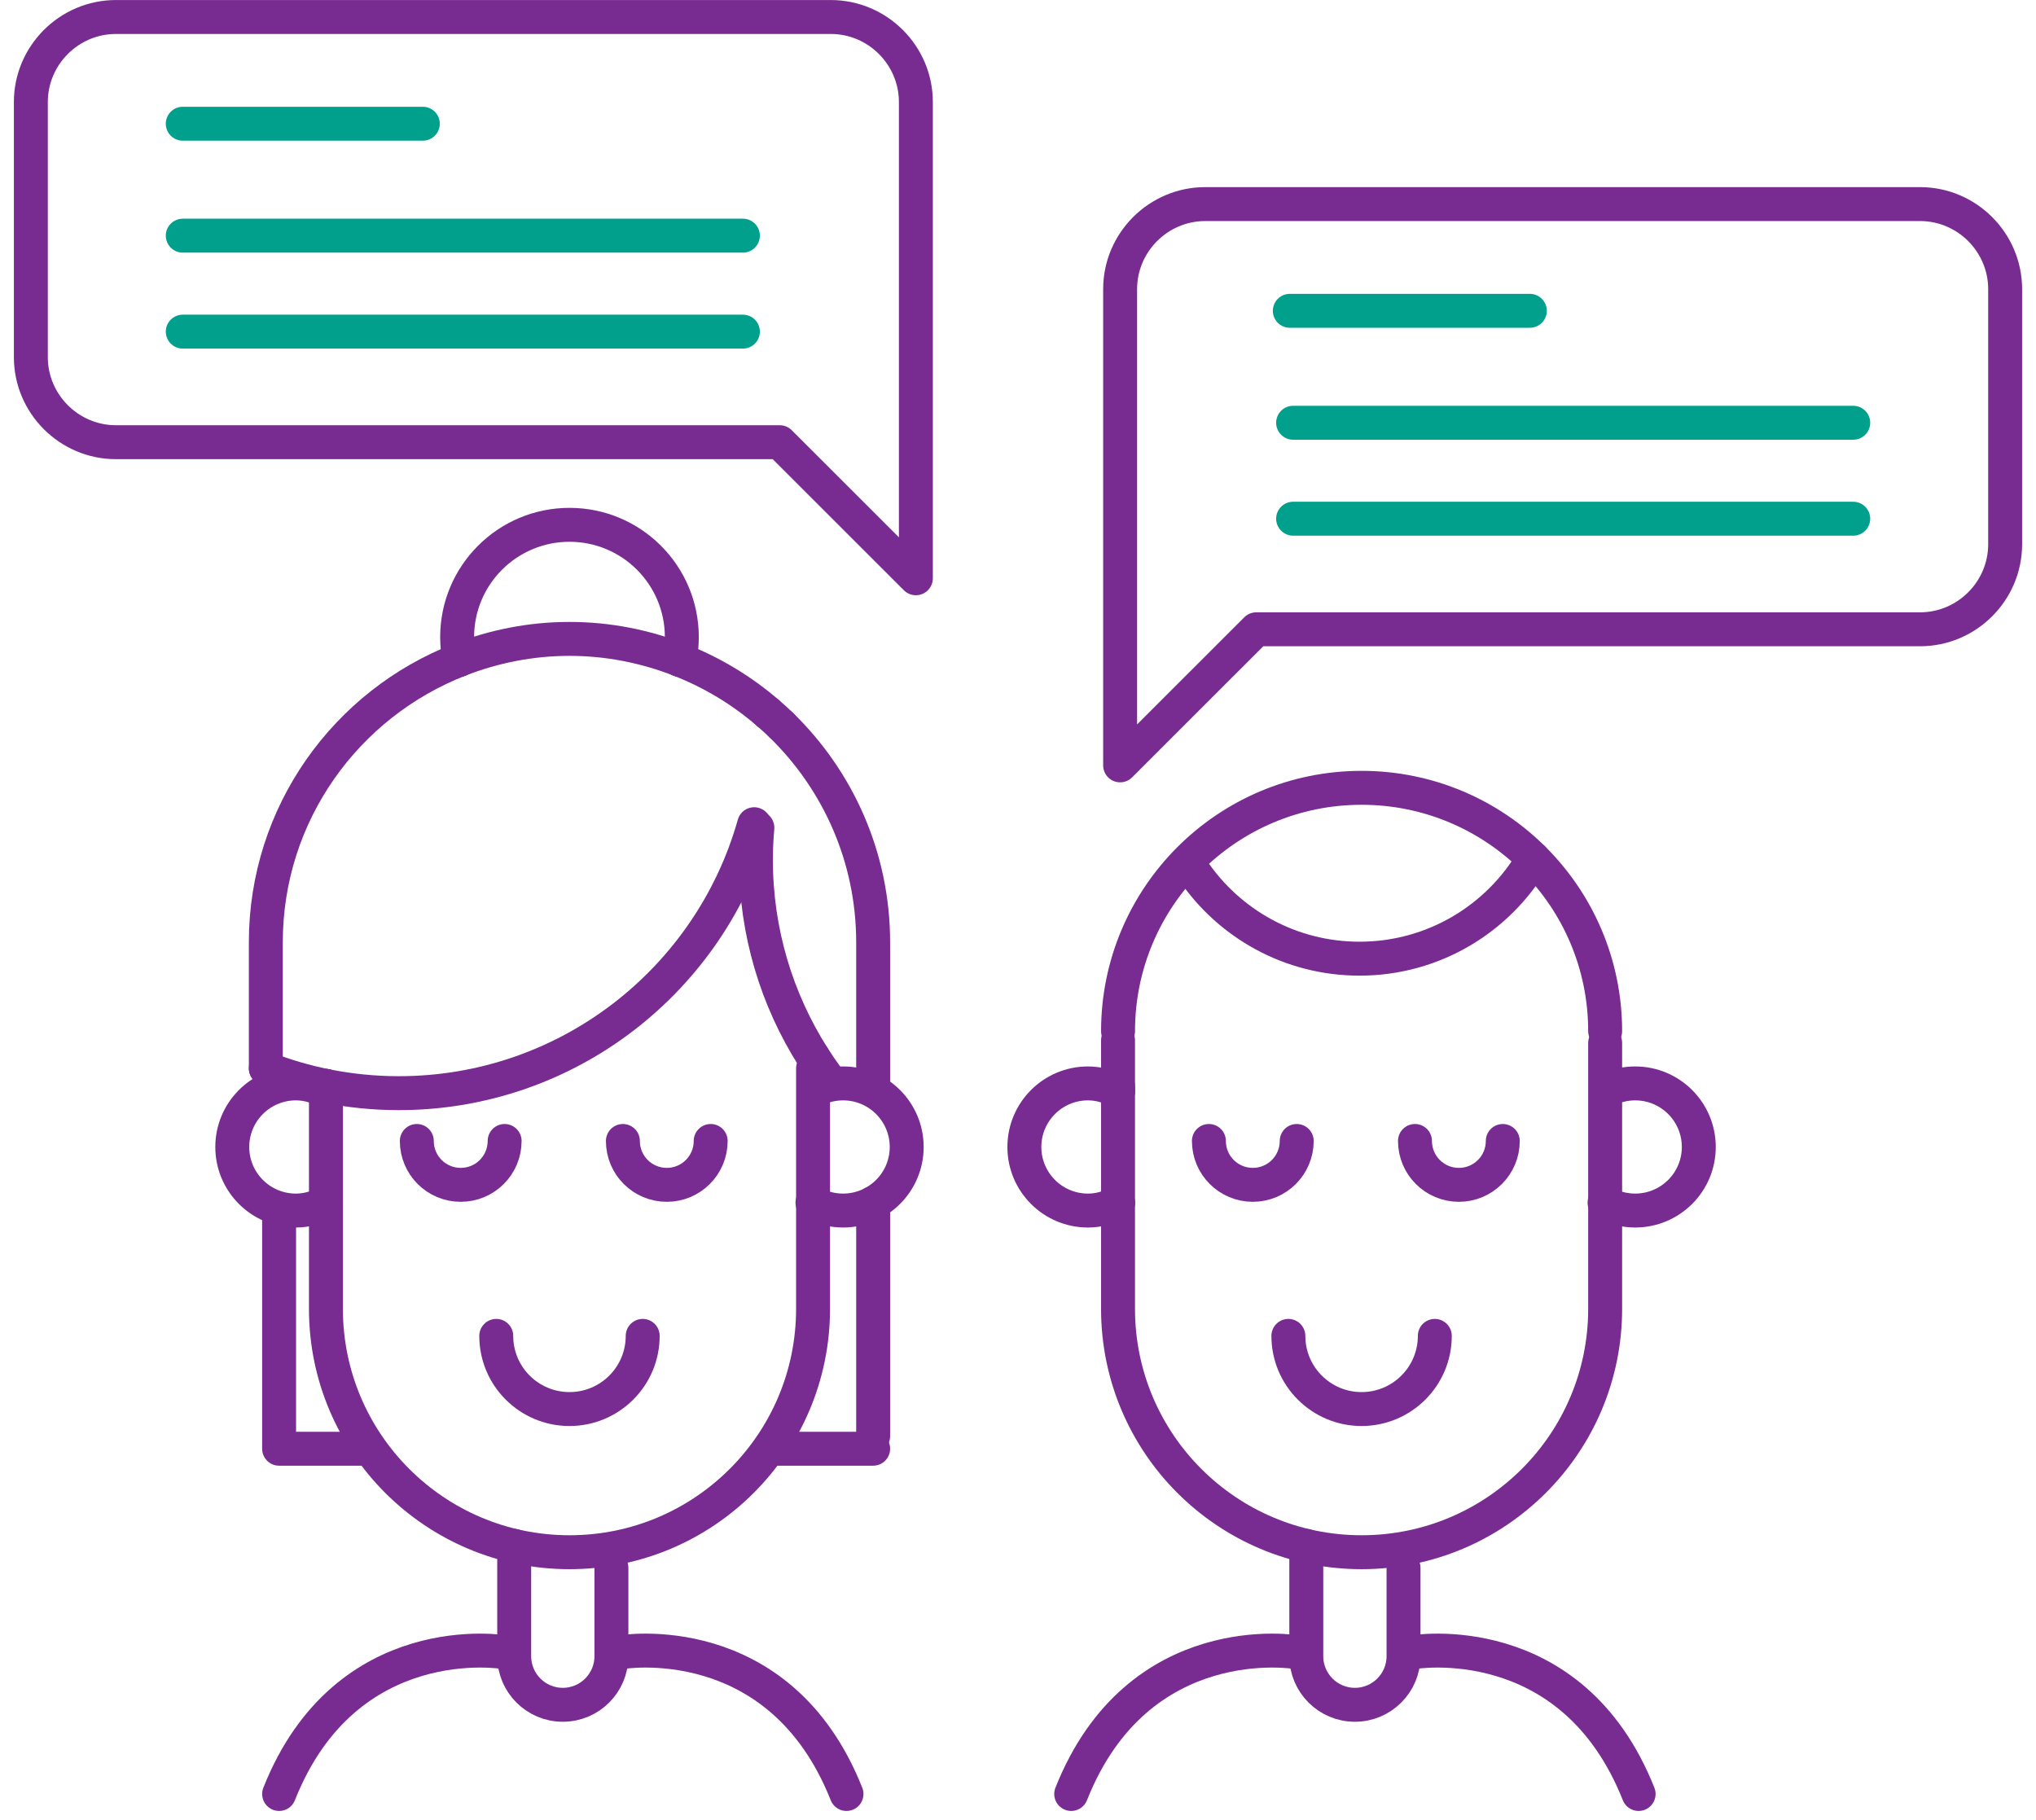
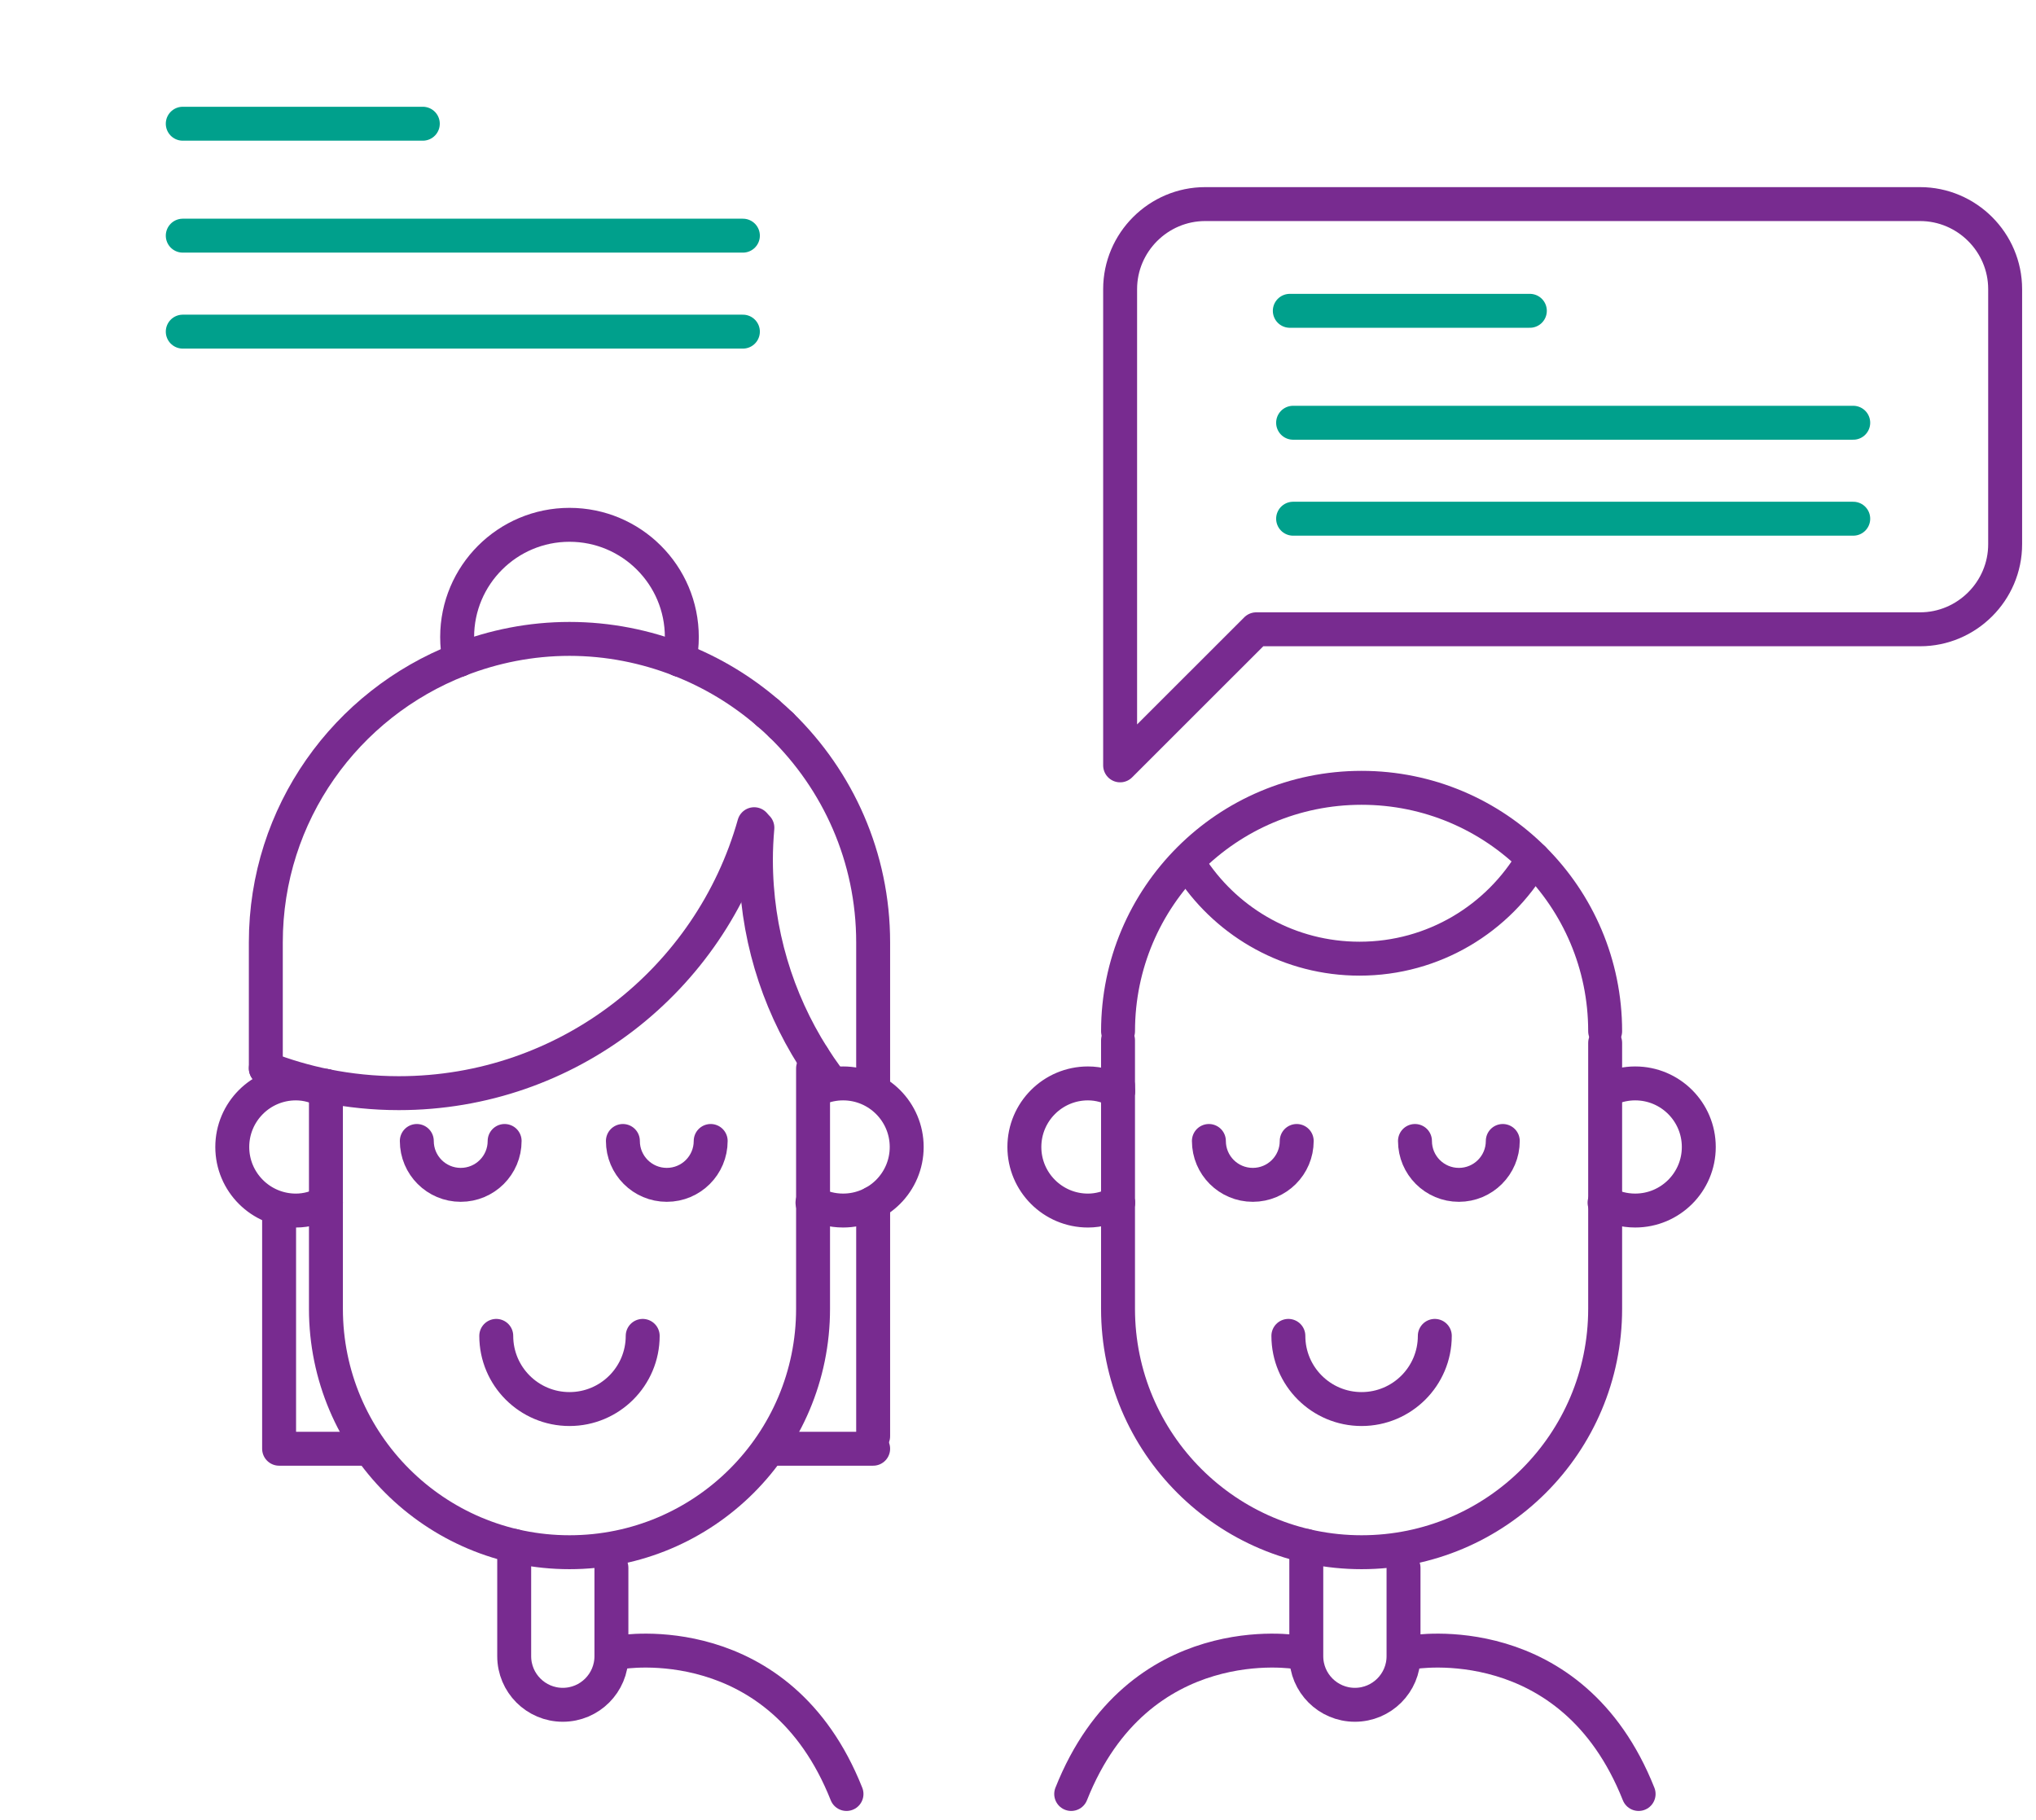
<svg xmlns="http://www.w3.org/2000/svg" width="132px" height="118px" viewBox="0 0 132 118" version="1.1">
  <title>649FBD40-1143-403E-B659-38D623E65ED7</title>
  <desc>Created with sketchtool.</desc>
  <g id="Page-1" stroke="none" stroke-width="1" fill="none" fill-rule="evenodd" stroke-linecap="round" stroke-linejoin="round">
    <g id="Our-Approach" transform="translate(-281, -1550)" stroke-width="2.2">
      <g id="Group" transform="translate(216, 1449)">
        <g id="we-believe-icon-01" transform="translate(67, 101)">
          <path d="M19.131,70.759 L19.131,70.411" id="Stroke-1" stroke="#782B90" />
          <path d="M19.131,70.759 L19.131,77.981" id="Stroke-2" stroke="#782B90" />
          <g id="Group-89" transform="translate(0, 0.526)">
            <path d="M19.131,77.455 L19.131,84.337 C19.131,93.054 26.2,100.119 34.923,100.119 C43.642,100.119 50.713,93.054 50.713,84.337 L50.713,68.747" id="Stroke-3" stroke="#782B90" />
            <path d="M48.656,46.494 C48.372,46.216 48.075,45.951 47.773,45.692" id="Stroke-5" stroke="#782B90" />
            <path d="M42.057,42.253 C44.164,43.074 46.091,44.241 47.774,45.692" id="Stroke-7" stroke="#782B90" />
            <path d="M15.234,68.747 L15.234,60.576 C15.234,52.228 20.447,45.111 27.788,42.254" id="Stroke-9" stroke="#782B90" />
            <path d="M42.057,42.253 C39.843,41.391 37.44,40.9 34.922,40.9 C32.403,40.9 30.001,41.391 27.787,42.253" id="Stroke-11" stroke="#782B90" />
            <path d="M54.609,69.885 L54.609,60.576 C54.609,55.052 52.325,50.069 48.656,46.494" id="Stroke-13" stroke="#782B90" />
            <path d="M46.895,52.915 C44.066,62.975 34.826,70.354 23.855,70.354 C22.237,70.354 20.658,70.19 19.132,69.885" id="Stroke-15" stroke="#782B90" />
            <path d="M19.131,69.885 C17.787,69.615 16.488,69.23 15.234,68.747" id="Stroke-17" stroke="#782B90" />
            <path d="M51.621,69.327 C51.304,68.895 51.001,68.45 50.714,67.996" id="Stroke-19" stroke="#782B90" />
            <path d="M50.713,67.996 C48.37,64.299 47.008,59.918 47.008,55.217 C47.008,54.517 47.044,53.826 47.103,53.143" id="Stroke-21" stroke="#782B90" />
            <path d="M42.057,42.253 C42.153,41.777 42.205,41.286 42.205,40.782 C42.205,36.763 38.944,33.503 34.922,33.503 C30.9,33.503 27.638,36.763 27.638,40.782 C27.638,41.286 27.689,41.777 27.787,42.253" id="Stroke-23" stroke="#782B90" />
            <path d="M50.675,77.455 C51.263,77.781 51.939,77.965 52.661,77.965 C54.938,77.965 56.784,76.12 56.784,73.845 C56.784,71.568 54.938,69.722 52.661,69.722 C52.091,69.722 51.55,69.839 51.056,70.046" id="Stroke-25" stroke="#782B90" />
            <path d="M19.131,70.233 C18.549,69.919 17.892,69.722 17.183,69.722 C14.905,69.722 13.059,71.568 13.059,73.845 C13.059,76.121 14.905,77.966 17.183,77.966 C17.892,77.966 18.549,77.769 19.131,77.455" id="Stroke-27" stroke="#782B90" />
            <path d="M44.076,73.454 C44.076,75.027 42.802,76.299 41.23,76.299 C39.657,76.299 38.384,75.027 38.384,73.454" id="Stroke-29" stroke="#782B90" />
            <path d="M30.717,73.454 C30.717,75.027 29.442,76.299 27.87,76.299 C26.297,76.299 25.023,75.027 25.023,73.454" id="Stroke-31" stroke="#782B90" />
            <path d="M39.668,86.092 C39.668,88.712 37.542,90.836 34.922,90.836 C32.299,90.836 30.174,88.712 30.174,86.092" id="Stroke-33" stroke="#782B90" />
            <polyline id="Stroke-35" stroke="#782B90" points="16.095 77.965 16.095 86.092 16.095 93.409 21.509 93.409" />
            <path d="M54.609,77.476 L54.609,92.595" id="Stroke-37" stroke="#782B90" />
            <path d="M54.609,93.409 L48.216,93.409" id="Stroke-39" stroke="#782B90" />
            <path d="M31.337,99.71 L31.337,106.86 C31.337,108.601 32.747,110.012 34.488,110.012 C36.23,110.012 37.64,108.601 37.64,106.86 L37.64,101.128" id="Stroke-41" stroke="#782B90" />
-             <path d="M30.717,106.602 C30.717,106.602 20.439,104.846 16.096,115.795" id="Stroke-43" stroke="#782B90" />
            <path d="M38.261,106.602 C38.261,106.602 48.538,104.846 52.881,115.795" id="Stroke-45" stroke="#782B90" />
            <path d="M70.485,70.233 L70.485,69.885" id="Stroke-47" stroke="#782B90" />
            <path d="M70.485,66.927 L70.485,77.455" id="Stroke-49" stroke="#782B90" />
            <path d="M70.485,77.455 L70.485,84.337 C70.485,93.054 77.555,100.119 86.276,100.119 C94.997,100.119 102.067,93.054 102.067,84.337 L102.067,67.094" id="Stroke-51" stroke="#782B90" />
            <path d="M102.028,77.455 C102.617,77.781 103.294,77.965 104.014,77.965 C106.293,77.965 108.138,76.12 108.138,73.845 C108.138,71.568 106.293,69.722 104.014,69.722 C103.446,69.722 102.903,69.839 102.41,70.046" id="Stroke-53" stroke="#782B90" />
            <path d="M70.485,70.233 C69.902,69.919 69.246,69.722 68.536,69.722 C66.259,69.722 64.413,71.568 64.413,73.845 C64.413,76.121 66.259,77.966 68.536,77.966 C69.246,77.966 69.902,77.769 70.485,77.455" id="Stroke-55" stroke="#782B90" />
            <path d="M102.067,66.338 C102.067,57.622 94.997,50.556 86.275,50.556 C77.555,50.556 70.486,57.622 70.486,66.338" id="Stroke-57" stroke="#782B90" />
            <path d="M95.43,73.454 C95.43,75.027 94.155,76.299 92.584,76.299 C91.011,76.299 89.737,75.027 89.737,73.454" id="Stroke-59" stroke="#782B90" />
            <path d="M82.07,73.454 C82.07,75.027 80.796,76.299 79.223,76.299 C77.651,76.299 76.376,75.027 76.376,73.454" id="Stroke-61" stroke="#782B90" />
            <path d="M91.023,86.092 C91.023,88.712 88.896,90.836 86.276,90.836 C83.654,90.836 81.529,88.712 81.529,86.092" id="Stroke-63" stroke="#782B90" />
            <path d="M82.691,99.71 L82.691,106.86 C82.691,108.601 84.101,110.012 85.842,110.012 C87.583,110.012 88.995,108.601 88.995,106.86 L88.995,101.128" id="Stroke-65" stroke="#782B90" />
            <path d="M82.07,106.602 C82.07,106.602 71.794,104.846 67.449,115.795" id="Stroke-67" stroke="#782B90" />
            <path d="M89.614,106.602 C89.614,106.602 99.892,104.846 104.236,115.795" id="Stroke-69" stroke="#782B90" />
            <path d="M97.414,55.152 C95.156,59.029 90.954,61.634 86.142,61.634 C81.642,61.634 77.675,59.355 75.333,55.891" id="Stroke-71" stroke="#782B90" />
-             <path d="M48.552,28.146 L5.517,28.146 C2.483,28.146 0,25.665 0,22.632 L0,6.09 C0,3.058 2.483,0.576 5.517,0.576 L51.862,0.576 C54.897,0.576 57.379,3.058 57.379,6.09 L57.379,36.969 L48.552,28.146 Z" id="Stroke-73" stroke="#782B90" />
            <path d="M9.849,7.496 L25.412,7.496" id="Stroke-75" stroke="#00A08C" />
            <path d="M9.849,14.754 L46.164,14.754" id="Stroke-77" stroke="#00A08C" />
            <path d="M9.849,20.977 L46.164,20.977" id="Stroke-79" stroke="#00A08C" />
            <path d="M79.448,40.277 L122.483,40.277 C125.517,40.277 128,37.796 128,34.763 L128,18.221 C128,15.188 125.517,12.707 122.483,12.707 L76.138,12.707 C73.103,12.707 70.621,15.188 70.621,18.221 L70.621,49.1 L79.448,40.277 Z" id="Stroke-81" stroke="#782B90" />
            <path d="M97.185,19.627 L81.622,19.627" id="Stroke-83" stroke="#00A08C" />
            <path d="M118.151,26.885 L81.836,26.885" id="Stroke-85" stroke="#00A08C" />
            <path d="M118.151,33.107 L81.836,33.107" id="Stroke-87" stroke="#00A08C" />
          </g>
        </g>
      </g>
    </g>
  </g>
</svg>